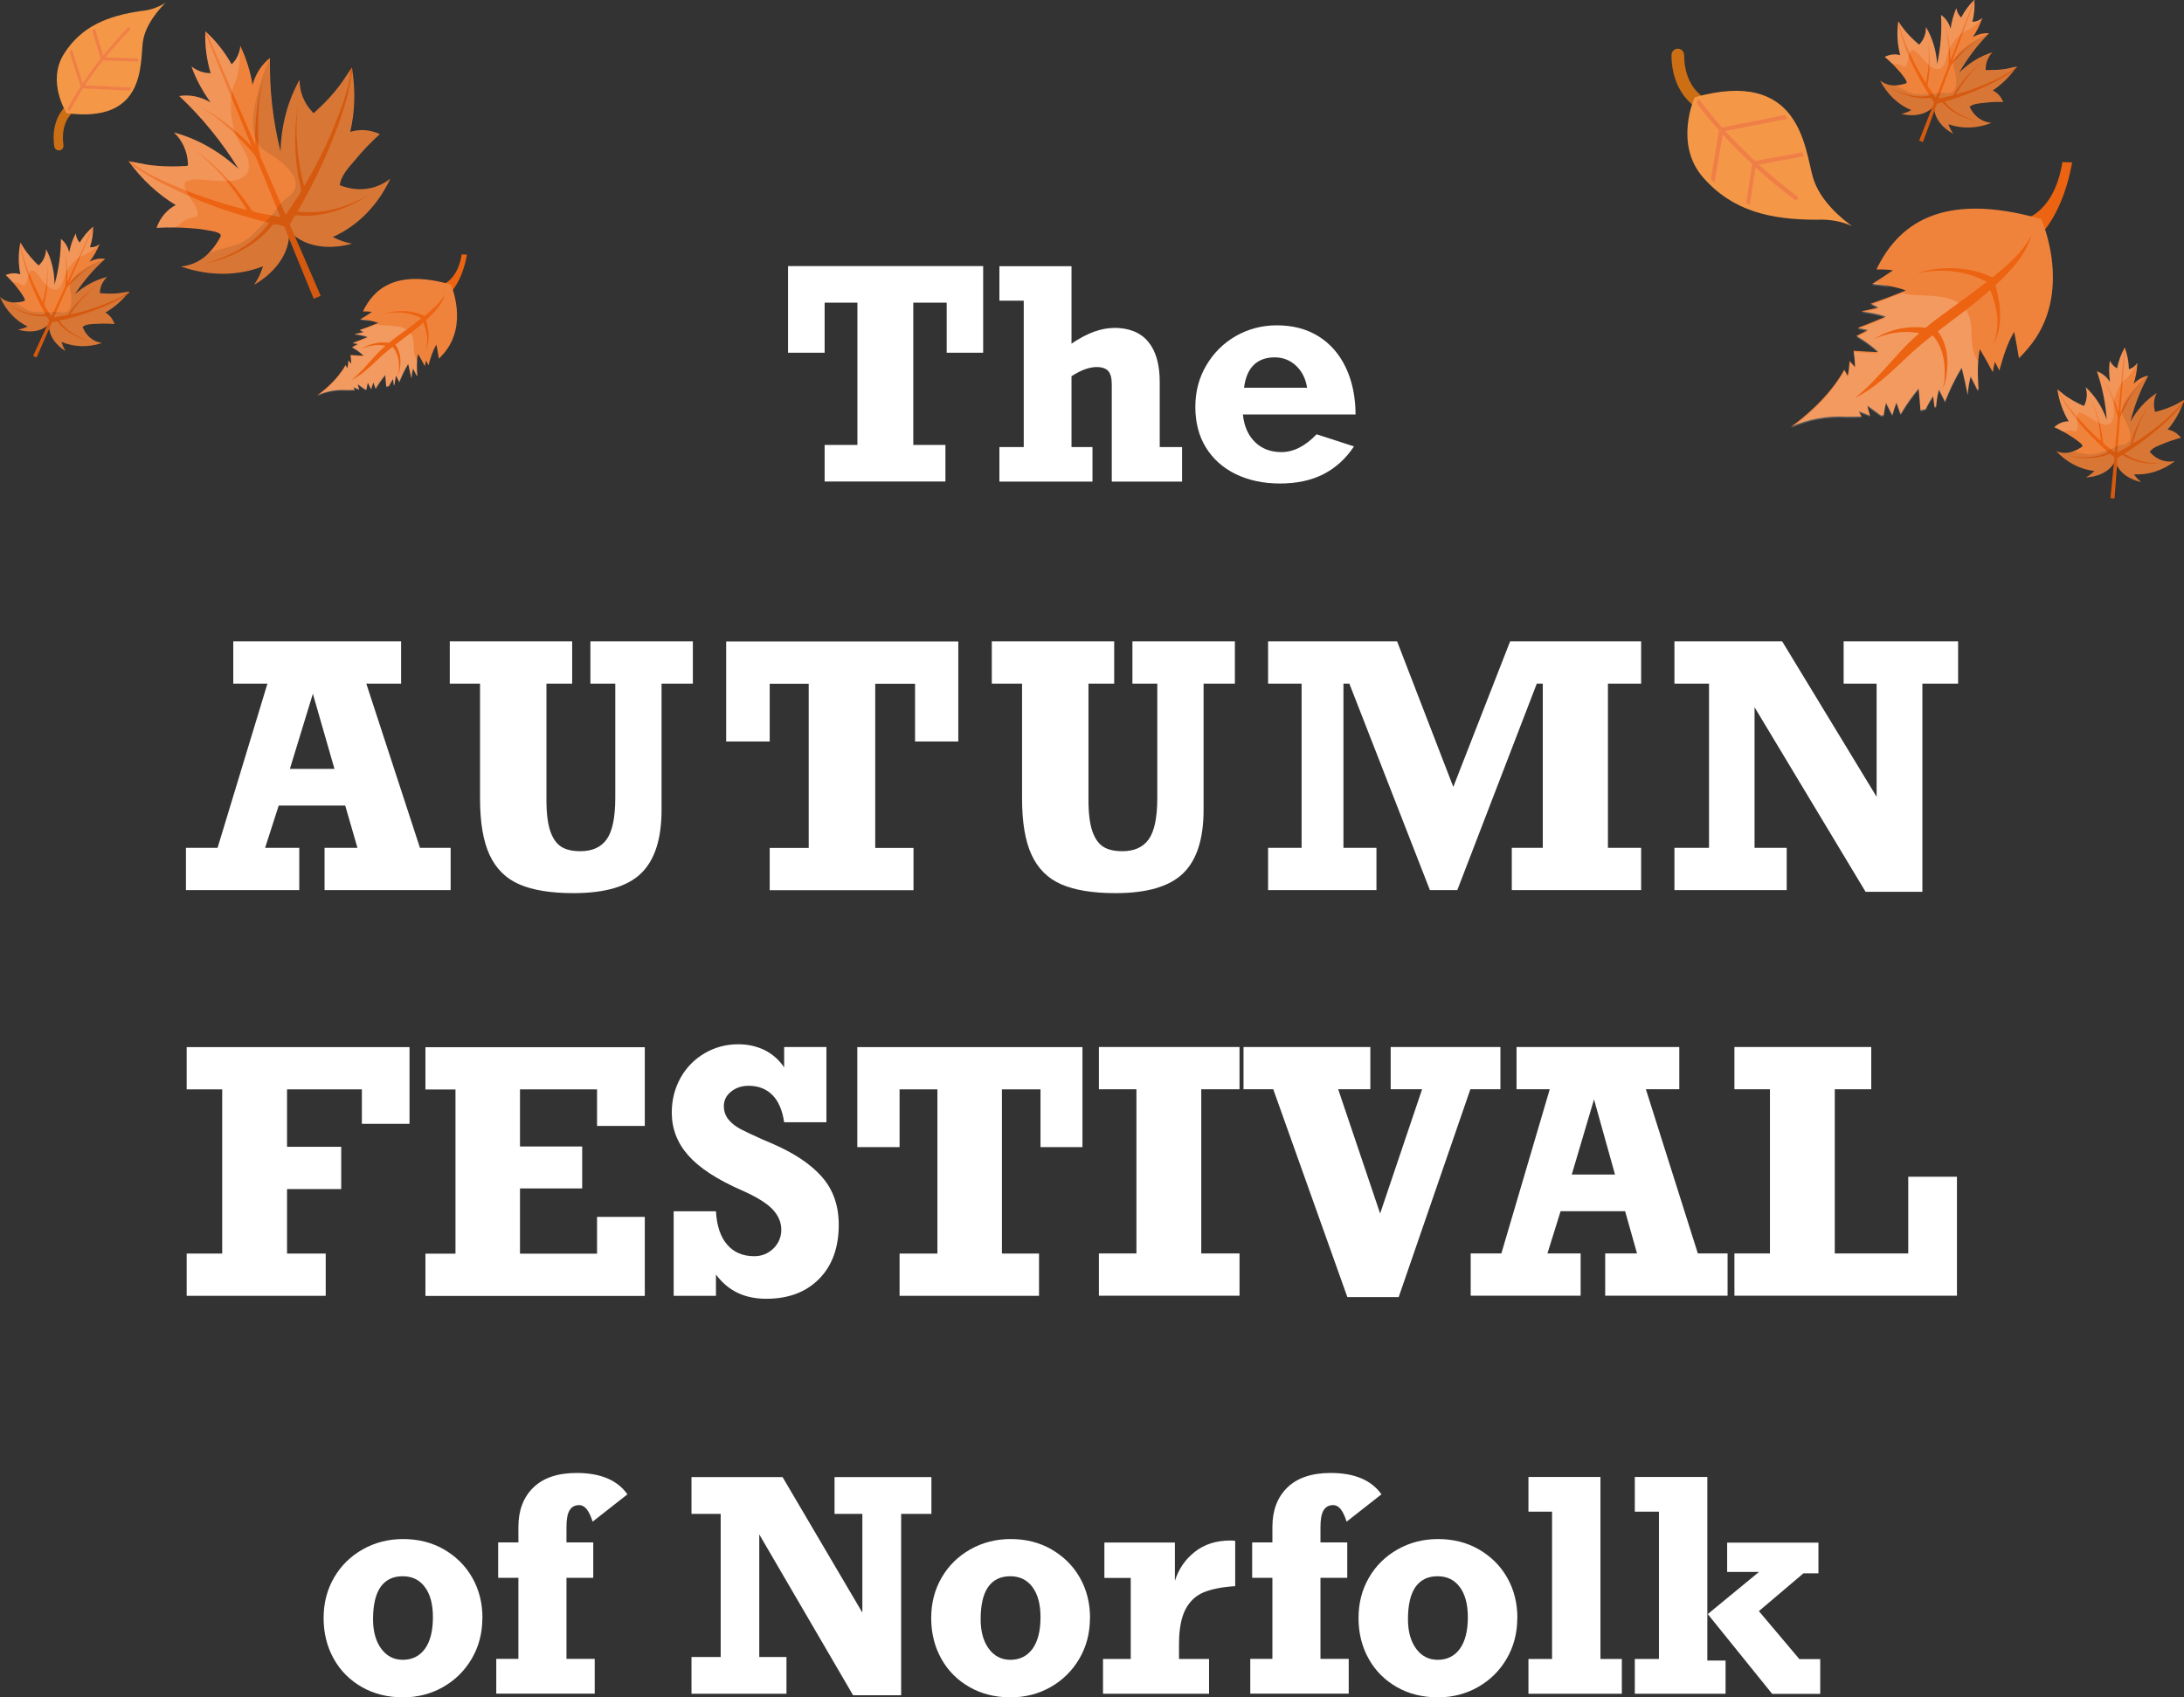
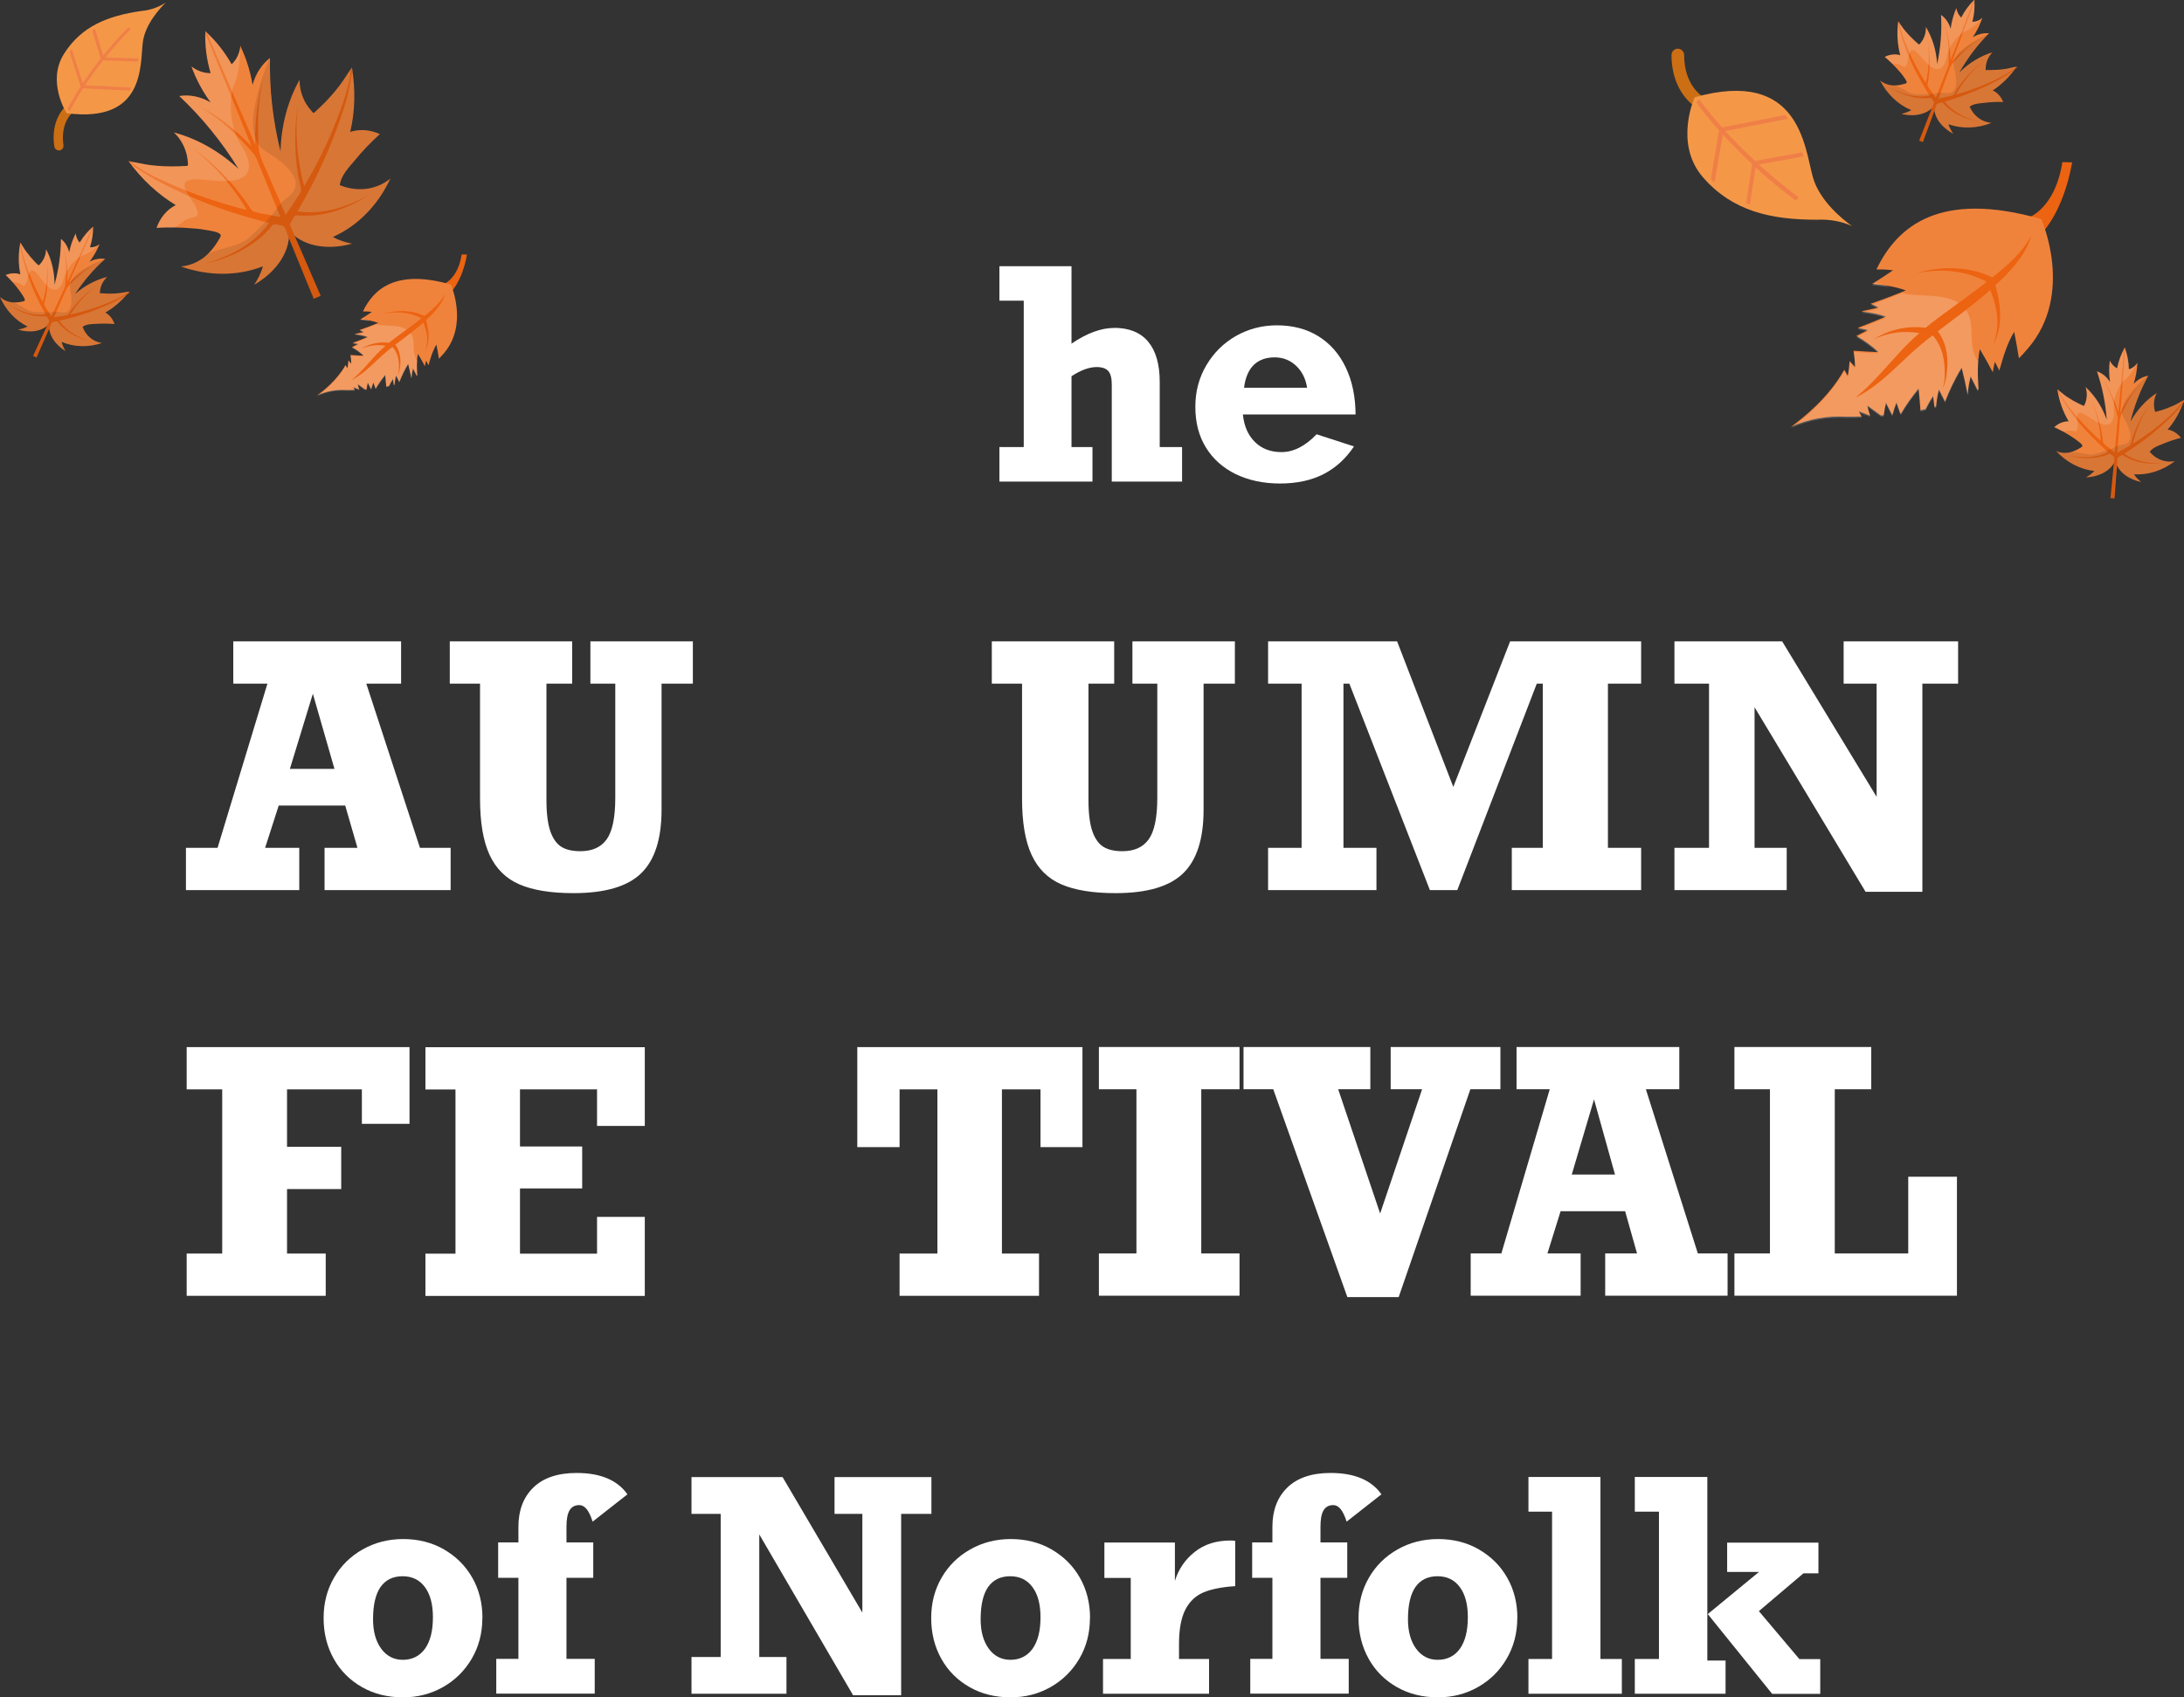
<svg xmlns="http://www.w3.org/2000/svg" id="Layer_2" viewBox="0 0 207.19 161.06">
  <rect x="0" y="0" width="207.19" height="161.06" fill="#333333" stroke="none" />
  <defs>
    <style>.cls-1{fill:#f0833c;}.cls-1,.cls-2,.cls-3,.cls-4,.cls-5,.cls-6,.cls-7,.cls-8,.cls-9{stroke-width:0px;}.cls-2{fill:#010101;opacity:.1;}.cls-2,.cls-4{isolation:isolate;}.cls-3{fill:#f07f47;}.cls-4{opacity:.15;}.cls-4,.cls-6,.cls-8{fill:#fff;}.cls-5{fill:#ec6311;}.cls-6{opacity:.19;}.cls-7{fill:#f49848;}.cls-9{fill:#cb6e14;}</style>
  </defs>
  <g id="Layer_1-2">
    <path class="cls-8" d="M34.75,64.87l5.09,15.58h2.91v4.01h-11.96v-4.01h3.12l-1.16-4.01h-6.31l-1.29,4.01h3.24v4.01h-10.75v-4.01h3l4.73-15.58h-3.24v-4.01h15.92v4.01h-3.28ZM29.68,65.83l-2.18,7.13h4.23l-2.05-7.13Z" />
    <path class="cls-8" d="M51.84,64.87v11.03c0,1.31.13,2.31.38,3.01.25.7.61,1.19,1.06,1.46s1.04.4,1.78.4c1.12,0,1.95-.37,2.49-1.12.54-.75.82-2.06.82-3.94v-10.84h-2.36v-4.01h9.72v4.01h-2.97v11.97c0,2.76-.64,4.76-1.93,6.02-1.29,1.26-3.43,1.89-6.43,1.89-2.14,0-3.85-.28-5.12-.83-1.28-.55-2.22-1.48-2.83-2.79-.61-1.31-.91-3.09-.91-5.36v-10.9h-2.87v-4.01h11.61v4.01h-2.42Z" />
-     <path class="cls-8" d="M86.81,70.36v-5.48h-3.78v15.58h3.63v4.01h-13.64v-4.01h3.7v-15.58h-3.7v5.48h-4.13v-9.49h22.02v9.49h-4.1Z" />
    <path class="cls-8" d="M103.26,64.87v11.03c0,1.31.13,2.31.38,3.01.25.7.61,1.19,1.06,1.46s1.04.4,1.78.4c1.12,0,1.95-.37,2.49-1.12.54-.75.82-2.06.82-3.94v-10.84h-2.36v-4.01h9.72v4.01h-2.97v11.97c0,2.76-.64,4.76-1.93,6.02-1.29,1.26-3.43,1.89-6.43,1.89-2.14,0-3.85-.28-5.12-.83-1.28-.55-2.22-1.48-2.83-2.79s-.91-3.09-.91-5.36v-10.9h-2.87v-4.01h11.61v4.01h-2.42Z" />
    <path class="cls-8" d="M143.26,60.86h12.43v4.01h-3.15v15.58h3.15v4.01h-12.27v-4.01h2.94v-15.58h-.57l-7.54,19.59h-2.6l-7.64-19.59h-.56v15.58h3.13v4.01h-10.28v-4.01h3.18v-15.58h-3.18v-4.01h12.24l5.33,13.81,5.39-13.81Z" />
    <path class="cls-8" d="M178.03,64.87h-3.13v-4.01h10.86v4.01h-3.39v19.75h-5.39l-10.53-17.51v13.34h3.05v4.01h-10.65v-4.01h3.28v-15.58h-3.28v-4.01h10.22l8.96,14.75v-10.74Z" />
    <path class="cls-8" d="M34.33,106.64v-3.27h-7.1v5.45h5.14v4.01h-5.14v6.12h3.67v4.01h-13.19v-4.01h3.37v-15.58h-3.37v-4.01h21.14v7.28h-4.53Z" />
    <path class="cls-8" d="M56.64,106.83v-3.46h-7.31v5.42h5.9v3.98h-5.9v6.19h7.31v-3.49h4.53v7.5h-20.81v-4.01h2.85v-15.58h-2.85v-4.01h20.81v7.47h-4.53Z" />
-     <path class="cls-8" d="M74.39,101.31v-1.96h4.01v7.14h-4.01c-.17-1.15-.54-2.01-1.12-2.59-.58-.58-1.33-.87-2.25-.87-.65,0-1.2.18-1.66.55-.46.37-.69.82-.69,1.38,0,.49.15.91.44,1.27.29.36.67.65,1.13.9.46.24,1.15.57,2.07.98l.96.41c2.08.9,3.65,1.95,4.71,3.16,1.06,1.21,1.59,2.72,1.59,4.54,0,2.16-.62,3.87-1.86,5.13-1.24,1.26-2.91,1.89-5.01,1.89s-3.64-.77-4.78-2.3v2.02h-4.01v-8.02h4.01c.08,1.39.44,2.45,1.07,3.17.63.73,1.49,1.09,2.56,1.09.72,0,1.33-.25,1.83-.74.49-.49.74-1.09.74-1.78s-.28-1.36-.85-1.95-1.54-1.18-2.9-1.78c-2.33-1.02-4.02-2.12-5.07-3.31-1.05-1.18-1.57-2.54-1.57-4.07,0-1.2.28-2.3.83-3.29.55-.99,1.32-1.77,2.29-2.34.98-.57,2.04-.85,3.19-.85.92,0,1.75.19,2.51.56.75.38,1.37.93,1.86,1.66Z" />
    <path class="cls-8" d="M98.71,108.85v-5.48h-3.66v15.58h3.52v4.01h-13.23v-4.01h3.59v-15.58h-3.59v5.48h-4.01v-9.49h21.36v9.49h-3.98Z" />
    <path class="cls-8" d="M113.96,103.36v15.58h3.63v4.01h-13.34v-4.01h3.56v-15.58h-3.56v-4.01h13.34v4.01h-3.63Z" />
    <path class="cls-8" d="M126.95,103.36l3.98,11.79,3.98-11.79h-2.98v-4.01h10.41v4.01h-2.85l-6.8,19.72h-4.87l-7.03-19.72h-2.82v-4.01h12.03v4.01h-3.05Z" />
    <path class="cls-8" d="M156.14,103.36l4.93,15.58h2.82v4.01h-11.61v-4.01h3.02l-1.13-4.01h-6.12l-1.25,4.01h3.15v4.01h-10.43v-4.01h2.91l4.59-15.58h-3.15v-4.01h15.44v4.01h-3.18ZM151.22,104.32l-2.11,7.13h4.1l-1.99-7.13Z" />
    <path class="cls-8" d="M174.06,103.36v15.58h6.97v-7.28h4.62v11.29h-21.11v-4.01h3.37v-15.58h-3.37v-4.01h12.98v4.01h-3.46Z" />
    <path class="cls-8" d="M45.76,153.54c0,1.43-.34,2.72-1.01,3.86s-1.58,2.04-2.73,2.69-2.41.97-3.78.97c-1.46,0-2.76-.32-3.9-.97s-2.04-1.54-2.68-2.69-.96-2.43-.96-3.86.33-2.7.99-3.84c.66-1.14,1.57-2.03,2.72-2.68s2.43-.98,3.84-.98,2.72.32,3.86.98,2.04,1.54,2.69,2.68c.65,1.14.97,2.42.97,3.84ZM38.21,157.5c.89,0,1.59-.35,2.1-1.04.5-.7.76-1.69.76-3,0-1.22-.25-2.17-.76-2.86-.51-.69-1.21-1.03-2.12-1.03s-1.61.34-2.09,1.02c-.47.68-.71,1.7-.71,3.06,0,1.16.26,2.09.77,2.79s1.2,1.06,2.05,1.06Z" />
    <path class="cls-8" d="M59.52,141.8l-3.3,2.59c-.16-.52-.35-.91-.55-1.17s-.45-.4-.73-.4c-.41,0-.71.17-.91.5-.2.34-.29.86-.29,1.57v1.47h2.54v3.36h-2.54v7.69h2.68v3.3h-9.34v-3.3h2.1v-7.69h-1.92v-3.36h1.92v-1.47c0-1.57.47-2.81,1.41-3.73.94-.92,2.31-1.39,4.11-1.39,2.26,0,3.86.67,4.82,2.02Z" />
    <path class="cls-8" d="M81.82,143.65h-2.65v-3.49h9.19v3.49h-2.87v17.21h-4.56l-8.9-15.26v11.63h2.58v3.49h-9.01v-3.49h2.77v-13.58h-2.77v-3.49h8.64l7.57,12.86v-9.36Z" />
    <path class="cls-8" d="M103.4,153.54c0,1.43-.34,2.72-1.01,3.86s-1.58,2.04-2.73,2.69-2.41.97-3.78.97c-1.46,0-2.76-.32-3.9-.97s-2.04-1.54-2.68-2.69-.96-2.43-.96-3.86.33-2.7.99-3.84c.66-1.14,1.57-2.03,2.72-2.68s2.43-.98,3.84-.98,2.72.32,3.86.98,2.04,1.54,2.69,2.68c.65,1.14.97,2.42.97,3.84ZM95.85,157.5c.89,0,1.59-.35,2.1-1.04.5-.7.76-1.69.76-3,0-1.22-.25-2.17-.76-2.86-.51-.69-1.21-1.03-2.12-1.03s-1.61.34-2.09,1.02c-.47.68-.71,1.7-.71,3.06,0,1.16.26,2.09.77,2.79s1.2,1.06,2.05,1.06Z" />
    <path class="cls-8" d="M117.18,146.21v4.3c-1.26.08-2.25.28-3,.59-.74.31-1.32.85-1.72,1.62s-.61,1.86-.61,3.28v1.42h2.85v3.3h-10.06v-3.3h2.63v-7.69h-2.5v-3.36h6.69v3.64c.34-1.1.96-2.02,1.87-2.74.91-.73,2.04-1.09,3.39-1.09.2,0,.35.01.45.03Z" />
    <path class="cls-8" d="M131.05,141.8l-3.3,2.59c-.16-.52-.35-.91-.55-1.17s-.45-.4-.73-.4c-.41,0-.71.17-.91.5-.2.34-.29.86-.29,1.57v1.47h2.54v3.36h-2.54v7.69h2.68v3.3h-9.34v-3.3h2.1v-7.69h-1.92v-3.36h1.92v-1.47c0-1.57.47-2.81,1.41-3.73.94-.92,2.31-1.39,4.11-1.39,2.26,0,3.86.67,4.82,2.02Z" />
    <path class="cls-8" d="M143.94,153.54c0,1.43-.34,2.72-1.01,3.86-.67,1.15-1.58,2.04-2.73,2.69s-2.41.97-3.78.97c-1.46,0-2.76-.32-3.9-.97s-2.04-1.54-2.68-2.69-.96-2.43-.96-3.86.33-2.7.99-3.84c.66-1.14,1.57-2.03,2.72-2.68s2.43-.98,3.84-.98,2.72.32,3.86.98,2.04,1.54,2.69,2.68c.65,1.14.97,2.42.97,3.84ZM136.39,157.5c.89,0,1.59-.35,2.1-1.04.5-.7.76-1.69.76-3,0-1.22-.25-2.17-.76-2.86-.51-.69-1.21-1.03-2.12-1.03s-1.61.34-2.09,1.02c-.47.68-.71,1.7-.71,3.06,0,1.16.26,2.09.77,2.79s1.2,1.06,2.05,1.06Z" />
    <path class="cls-8" d="M153.86,157.42v3.3h-8.86v-3.3h2.24v-13.98h-2.24v-3.29h6.83v17.27h2.03Z" />
    <path class="cls-8" d="M163.7,157.57v3.15h-8.61v-3.3h2.29v-13.98h-2.29v-3.29h6.88v17.42h1.73ZM163.84,146.38h8.67v2.91h-1.42l-4.23,3.59,3.84,4.55h1.98v3.3h-4.56l-6.11-7.57,4.86-4h-3.02v-2.77Z" />
    <path class="cls-1" d="M32.23,17.57c1.69.68,3.47.45,4.8-.62-1.18,2.53-3.09,4.48-5.46,5.54.59.31,1.2.52,1.82.63-1.82.52-4.36.52-5.96-1.21.12,2.35-1.66,4.17-3.31,5.1.36-.52.64-1.1.83-1.74-2.42.94-5.14.94-7.78.02,1.05-.1,2.01-.58,2.73-1.38.31-.33.59-.71.83-1.12.08-.15.28-.39.19-.53-.16-.25-.88-.35-1.1-.39-.52-.1-1.03-.17-1.55-.2-1.15-.1-2.29-.12-3.42-.05.34-.97.98-1.73,1.82-2.16-1.7-1.03-3.23-2.45-4.47-4.16.69.1,1.38.28,2.08.37.88.1,1.76.14,2.63.11.19,0,.37-.02.56-.03.1.01.2,0,.3-.02.09-.06.06-.16.05-.31-.06-1.07-.54-2.12-1.32-2.85,2.2.59,4.31,1.78,6.13,3.46-1.59-2.58-3.49-4.91-5.63-6.92.98-.16,2.03.05,2.98.61-.76-1.04-1.38-2.19-1.82-3.41.56.42,1.19.64,1.82.63-.39-1.31-.56-2.65-.5-3.97.98.88,1.82,1.94,2.49,3.13.47-.42.76-1.04.83-1.74.56,1.17.95,2.42,1.16,3.69.29-1.05.87-1.94,1.65-2.55-.06,2.94.27,5.93,1,8.87.07-2.48.69-4.81,1.81-6.8-.02,1.06.38,2.14,1.11,2.94.04.04.17.22.22.22.08-.05.16-.12.22-.19.15-.14.3-.28.45-.42.62-.59,1.19-1.22,1.72-1.91.45-.57.81-1.21,1.24-1.79.35,2.08.3,4.16-.16,6.1.89-.29,1.88-.22,2.81.21-.84.75-1.63,1.58-2.36,2.47-.52.62-1.34,1.44-1.44,2.38h0Z" />
    <path class="cls-5" d="M33.37,6.43c-.09.04-.17.89-.19,1.03-.07.34-.15.67-.24,1-.11.42-.24.84-.38,1.25-.31.9-.66,1.77-1.01,2.64-.78,1.85-1.68,3.63-2.7,5.31-.68-2.56-.88-5.19-.59-7.71-.28,1.78-.33,3.63-.14,5.49.05.44.11.89.18,1.34.06.38.33,1.07.24,1.39-.1.21-.21.4-.35.57-.11.18-.23.37-.35.55-.24.37-.49.74-.74,1.11-.45-1.05-.9-2.1-1.36-3.14l-.93-2.14c-.36-.84-.31-1.78-.32-2.66-.06-1.76.12-3.48.53-5.11-.61,2.02-.88,4.19-.8,6.41-1.27-2.92-2.53-5.84-3.8-8.77l-.57-1.32c-.08-.27-.21-.51-.38-.72,0,.2.06.4.16.57l.47,1.14,1.26,3.09c.51,1.26,1.02,2.51,1.54,3.77l.96,2.36c-1.52-1.61-3.26-2.93-5.12-3.9,1.27.74,2.46,1.65,3.55,2.73.6.58,1.18,1.2,1.73,1.84.14.15.24.32.32.51l1.7,4.16c.19.46.37.91.56,1.37-.42-.07-.84-.15-1.27-.24-.42-.05-.85-.15-1.27-.28-.22-.09-.29-.28-.44-.51-.13-.2-.27-.4-.41-.59-.28-.39-.57-.76-.87-1.13-1.2-1.44-2.55-2.7-4.02-3.74,2,1.56,3.74,3.54,5.1,5.82-2.75-.67-5.47-1.63-8.13-2.85-.42-.2-.84-.4-1.24-.63-.34-.19-.68-.39-1.01-.61-.21-.13-.61-.52-.83-.55.38.42.82.77,1.3,1.02.39.26.79.5,1.2.73.72.4,1.46.76,2.2,1.11,1.5.71,3.03,1.32,4.57,1.84,1.34.44,2.69.84,4.05,1.17-1.5,2.08-3.72,3.16-6.03,3.85,1.74-.35,3.37-1.07,4.8-2.12.32-.25.63-.52.92-.81.14-.14.28-.29.41-.44.16-.19.21-.36.43-.34.18.01.79.09.91.23.11.2.2.42.26.64.57,1.4,1.14,2.81,1.72,4.21l.81,1.98.66-.28-1.9-4.39c-.21-.47-.41-.95-.62-1.42-.09-.21-.18-.42-.27-.63-.14-.33-.18-.31,0-.6.09-.17.19-.34.3-.49.15-.17.22-.1.47-.09.41.03.82.02,1.23,0,2.04-.15,3.81-.95,5.5-2.02-2.09,1.16-4.39,1.98-6.91,1.63,1.7-2.88,3.12-5.98,4.23-9.26.2-.6.39-1.21.54-1.83.1-.42.19-.85.27-1.29.04-.21.08-.43.11-.65.03-.12.04-.24.05-.36,0-.04-.04-.33-.06-.25h0Z" />
    <path class="cls-2" d="M32.23,17.57c1.69.68,3.47.45,4.8-.62-1.18,2.53-3.09,4.48-5.46,5.54.59.31,1.2.52,1.82.63-1.65.47-3.84.51-5.44-.74l2.47,5.7-.66.28-2.35-5.75c-.18,2.01-1.81,3.57-3.28,4.41.36-.52.64-1.1.83-1.74-2.42.93-5.14.94-7.78.02.57-.04,1.12-.21,1.61-.48.42-.24.76-.68,1.19-.85.9-.36,1.88-.52,2.77-.88.75-.3,1.34-.97,1.92-1.54.45-.4.86-.83,1.25-1.3.19-.25.37-.52.56-.77.28-.33.6-.62.94-.86.49-.39.83-.98.51-1.72-.35-.83-1.14-1.45-1.8-1.94-.45-.34-1.05-.6-1.45-1.03-.31-.39-.52-.87-.6-1.36-.21-1.1.02-2.28.25-3.29.31-1.31.73-2.58,1.26-3.77-.06,2.94.27,5.93,1,8.87.07-2.48.69-4.81,1.81-6.8-.02,1.06.38,2.14,1.11,2.94.04.04.17.22.22.22.08-.05.16-.12.22-.19.15-.14.3-.28.45-.42.62-.59,1.19-1.22,1.72-1.91.45-.57.81-1.21,1.24-1.79.35,2.08.3,4.16-.16,6.1.89-.29,1.88-.22,2.81.21-.84.75-1.63,1.58-2.36,2.47-.52.62-1.34,1.44-1.44,2.38h0Z" />
    <path class="cls-4" d="M22.79,4.36c.01,1.05-.1,2.08-.34,3.06-.11.38-.31.7-.4,1.09-.1.47-.15.97-.15,1.47-.03,1.1.2,2.23.67,3.27.37.72.87,1.31,1.01,2.13.33,2.03-2.11,1.84-3.29,1.76-.8-.05-1.71-.25-2.46-.01-.83.26.13,1.48.44,1.99.24.32.41.69.48,1.09.01.45-.44.4-.72.48-.23.08-.45.18-.66.32-.24.22-.49.41-.77.58-.28.03-.56.03-.84,0-.3,0-.6.02-.89.04.34-.97.98-1.73,1.82-2.16-1.7-1.03-3.23-2.45-4.47-4.16.69.1,1.38.28,2.08.37.88.1,1.76.14,2.63.11.19,0,.37-.02.56-.03.1.01.2,0,.3-.02.09-.06.06-.16.05-.31-.06-1.07-.54-2.12-1.32-2.85,2.2.59,4.31,1.78,6.13,3.46-1.59-2.58-3.49-4.91-5.63-6.92.98-.16,2.03.05,2.98.61-.76-1.04-1.38-2.19-1.82-3.41.56.42,1.19.64,1.82.63-.39-1.31-.56-2.65-.5-3.97.98.88,1.82,1.94,2.49,3.13.44-.44.73-1.05.83-1.74h0Z" />
    <path class="cls-9" d="M161.14,10.22c-.11,0-.22-.03-.31-.09-.09-.06-2.26-1.4-2.26-4.91,0-.33.27-.6.6-.6s.6.27.6.6c0,2.83,1.66,3.87,1.68,3.88.28.17.38.54.21.83-.11.18-.31.29-.52.29Z" />
    <path class="cls-7" d="M175.7,21.45c-1.04-.46-2.17-.66-3.31-.6-4.41,0-8.01-.8-10.82-4.01-2.81-3.21-.8-7.61-.8-7.61,10.02-2.81,10.42,4.81,11.22,7.61.66,2.28,2.89,4.03,3.71,4.61Z" />
    <path class="cls-3" d="M166.04,19.44c-.13-.05-.26-.1-.39-.16l.57-3.71-.15-.14c-.69-.64-1.39-1.34-2.09-2.08l-.55-.58-.77,4.57c-.12-.11-.24-.23-.36-.35l.78-4.62-.13-.14c-.75-.85-1.41-1.65-2-2.46.03-.09.07-.18.1-.28.05-.01.11-.03.17-.04.59.8,1.24,1.61,2,2.47l.15.17,5.98-1.18c.09.12.19.23.27.36l-5.95,1.17.5.53c.7.74,1.44,1.47,2.18,2.16l.15.14,4.5-.82c.04.14.07.27.1.39l-4.24.78.62.54c1.66,1.46,2.91,2.38,3.03,2.46h-.02c.06.03.08.09.08.12,0,.03,0,.09-.03.15-.04.05-.1.09-.17.09,0,0-.01,0-.01,0-.04,0-.07-.01-.1-.03h-.02c-.19-.14-1.49-1.1-3.14-2.56l-.55-.49-.54,3.53Z" />
    <path class="cls-1" d="M186.87,10.16c.4.87,1.16,1.43,2.05,1.5-1.36.54-2.79.58-4.08.13.11.33.27.63.46.9-.88-.46-1.84-1.38-1.82-2.62-.81.93-2.14.98-3.1.74.32-.07.64-.19.94-.36-1.26-.52-2.29-1.51-2.96-2.81.43.34.97.51,1.53.46.24-.01.48-.06.72-.13.09-.02.25-.05.27-.13.03-.15-.21-.45-.28-.55-.16-.23-.33-.44-.52-.64-.4-.45-.82-.87-1.28-1.25.48-.24,1-.3,1.47-.16-.27-1.01-.34-2.1-.19-3.2.23.29.42.61.66.89.3.36.62.69.96,1,.07.07.15.13.22.19.03.04.07.07.12.1.05.01.08-.04.13-.1.37-.43.56-1,.53-1.56.62,1.02.99,2.24,1.07,3.53.33-1.55.46-3.13.37-4.67.43.3.75.76.91,1.31.09-.67.27-1.33.54-1.96.06.36.22.67.46.9.33-.64.75-1.21,1.25-1.69.05.69-.01,1.4-.19,2.09.33,0,.66-.12.94-.36-.21.65-.52,1.26-.9,1.82.49-.29,1.03-.42,1.55-.37-1.09,1.09-2.04,2.35-2.83,3.73.92-.91,2.01-1.58,3.15-1.92-.39.39-.63.95-.64,1.52,0,.03-.01.14,0,.16.05.01.1.01.15,0,.11,0,.22,0,.32,0,.45,0,.9-.03,1.35-.1.38-.05.75-.17,1.12-.23-.62.92-1.4,1.69-2.27,2.26.44.21.79.6.99,1.1-.59-.02-1.19,0-1.79.08-.42.05-1.03.06-1.41.38h0Z" />
    <path class="cls-5" d="M191.34,6.35s-.39.28-.45.32c-.15.1-.3.2-.45.29-.2.12-.39.23-.6.34-.44.23-.89.43-1.34.63-.97.42-1.95.77-2.95,1.04.67-1.22,1.55-2.29,2.57-3.14-.75.57-1.44,1.26-2.04,2.03-.14.19-.28.38-.42.57-.11.17-.26.52-.41.61-.11.04-.23.07-.34.09-.11.03-.22.06-.33.08-.23.05-.45.11-.68.15.21-.56.42-1.12.62-1.68l.42-1.15c.17-.45.53-.78.84-1.12.61-.69,1.31-1.28,2.05-1.74-.96.54-1.85,1.27-2.62,2.14.58-1.57,1.16-3.13,1.74-4.7l.26-.71c.07-.13.11-.27.12-.41-.07.08-.12.17-.15.28l-.24.6-.64,1.63c-.26.66-.52,1.32-.78,1.98l-.49,1.25c0-1.16-.17-2.29-.53-3.33.21.74.33,1.52.36,2.32.02.44.02.88,0,1.33,0,.1-.02.21-.07.31l-.86,2.19c-.09.24-.19.48-.28.72-.13-.18-.26-.36-.39-.55-.14-.17-.27-.36-.38-.56-.05-.12,0-.21.02-.35.02-.12.04-.25.06-.37.03-.25.06-.5.08-.75.06-.98,0-1.95-.17-2.88.19,1.32.13,2.7-.17,4.05-.8-1.25-1.49-2.6-2.05-4.03-.09-.23-.17-.46-.24-.69-.06-.2-.11-.4-.16-.6-.03-.13-.04-.42-.12-.51,0,.3.03.59.12.86.06.24.12.48.19.71.13.41.28.82.43,1.22.31.81.67,1.6,1.07,2.35.35.65.72,1.29,1.11,1.91-1.32.24-2.56-.15-3.68-.73.79.5,1.66.81,2.59.94.21.02.43.03.64.03.11,0,.21,0,.32-.02.13-.01.21-.06.29.03.06.07.27.32.26.42-.03.12-.07.23-.13.34-.29.74-.58,1.48-.87,2.22l-.41,1.04.35.13.87-2.35c.09-.25.19-.51.28-.76.04-.11.08-.23.12-.34.06-.18.04-.18.22-.23.1-.03.19-.06.29-.08.12,0,.12.04.21.14.15.16.3.31.47.44.83.68,1.79,1.02,2.82,1.23-1.22-.32-2.38-.84-3.21-1.89,1.69-.48,3.35-1.14,4.96-1.98.29-.16.58-.32.87-.5.19-.12.38-.25.57-.39.09-.07.18-.14.27-.21.05-.03.1-.07.15-.12.02-.02.11-.14.07-.12h0Z" />
    <path class="cls-2" d="M186.87,10.16c.4.87,1.16,1.43,2.05,1.5-1.36.54-2.79.58-4.08.13.11.33.27.63.46.9-.8-.42-1.64-1.2-1.8-2.25l-1.13,3.06-.35-.13,1.19-3.03c-.8.7-1.98.7-2.84.48.32-.07.64-.19.94-.36-1.26-.52-2.29-1.51-2.96-2.81.23.19.5.33.79.4.24.06.53.02.76.11.47.19.9.48,1.37.67.39.16.86.12,1.29.11.31.01.63,0,.94-.04.16-.03.33-.06.49-.09.23-.02.45-.02.67.02.33.03.67-.07.82-.47.17-.44.09-.96.02-1.39-.05-.29-.18-.61-.17-.92.02-.26.12-.52.27-.74.32-.49.83-.86,1.29-1.15.59-.39,1.21-.71,1.84-.97-1.09,1.09-2.04,2.35-2.83,3.73.92-.91,2.01-1.58,3.15-1.92-.39.39-.63.95-.64,1.52,0,.03-.01.14,0,.16.05.01.1.01.15,0,.11,0,.22,0,.32,0,.45,0,.9-.03,1.35-.1.38-.05.75-.17,1.12-.23-.62.92-1.4,1.69-2.27,2.26.44.21.79.6.99,1.1-.59-.02-1.19,0-1.79.08-.42.05-1.03.06-1.41.38h0Z" />
    <path class="cls-4" d="M188.08,1.73c-.38.4-.79.75-1.24,1.04-.18.1-.37.15-.55.27-.21.14-.41.31-.59.5-.41.41-.73.92-.93,1.48-.12.41-.14.81-.39,1.17-.61.89-1.47-.06-1.89-.52-.28-.31-.56-.71-.93-.9-.41-.2-.48.61-.55.91-.02.21-.1.41-.21.59-.16.18-.31-.01-.45-.08-.12-.05-.24-.09-.37-.12-.17,0-.34-.02-.5-.06-.12-.09-.22-.19-.32-.31-.12-.11-.23-.21-.35-.31.48-.24,1-.3,1.47-.16-.27-1.01-.34-2.1-.19-3.2.23.29.42.61.66.89.3.36.62.69.96,1,.07.07.15.13.22.19.03.04.07.07.12.1.05.01.08-.04.13-.1.37-.43.56-1,.53-1.56.62,1.02.99,2.24,1.07,3.53.33-1.55.46-3.13.37-4.67.43.3.75.76.91,1.31.09-.67.27-1.33.54-1.96.06.36.22.67.46.9.33-.64.75-1.21,1.25-1.69.05.69-.01,1.4-.19,2.09.33,0,.66-.13.94-.36h0Z" />
    <path class="cls-9" d="M6.87,10.14c.15.19.13.47-.06.62-.01,0-1.09.94-.79,3.01.04.24-.13.47-.37.5s-.46-.13-.5-.37c-.38-2.56,1.03-3.77,1.09-3.82.06-.05.13-.08.21-.1.15-.02.3.04.4.16Z" />
    <path class="cls-7" d="M13.55,4c-.27,2.13.26,7.72-7.23,6.74,0,0-1.92-2.99-.25-5.63,1.67-2.64,4.17-3.61,7.34-4.07.82-.07,1.61-.34,2.31-.79-.52.51-1.94,2.02-2.17,3.75Z" />
    <path class="cls-3" d="M9,2.74c-.09.05-.17.1-.26.16l.81,2.65-.09.12c-.42.54-.85,1.13-1.28,1.74l-.33.48-1.04-3.25c-.07.1-.15.19-.22.29l1.06,3.28-.08.12c-.45.7-.83,1.36-1.17,2,.03.06.07.13.1.19.04,0,.08,0,.12.01.34-.64.72-1.31,1.17-2.01l.09-.14,4.42.22c.06-.09.11-.19.16-.29l-4.4-.22.3-.44c.42-.61.87-1.22,1.33-1.81l.09-.11,3.32.12c.01-.1.02-.2.03-.3l-3.13-.11.39-.46c1.03-1.24,1.83-2.04,1.91-2.12h0s.05-.07.05-.09c0-.02,0-.07-.04-.11-.03-.04-.08-.05-.13-.05,0,0,0,0,0,0-.03,0-.05.02-.07.04h0c-.12.12-.95.96-1.98,2.2l-.34.41-.77-2.52Z" />
    <path class="cls-1" d="M203.94,42.88c.62.73,1.5,1.05,2.38.88-1.16.89-2.52,1.33-3.88,1.25.2.29.43.53.69.73-.97-.2-2.15-.82-2.47-2.01-.52,1.12-1.79,1.53-2.78,1.57.29-.15.56-.36.81-.61-1.35-.15-2.62-.81-3.62-1.88.51.21,1.07.22,1.6.02.23-.08.45-.19.66-.32.07-.05.23-.11.22-.2-.01-.16-.32-.37-.42-.45-.22-.17-.44-.33-.67-.47-.51-.33-1.03-.61-1.58-.85.39-.37.88-.56,1.37-.56-.54-.89-.91-1.93-1.07-3.02.3.21.57.47.88.68.39.26.79.49,1.2.69.09.04.18.08.27.12.04.03.09.05.14.06.06,0,.07-.06.1-.13.23-.51.26-1.12.08-1.65.88.81,1.57,1.87,2.01,3.1-.11-1.58-.43-3.13-.93-4.59.5.17.93.52,1.24,1.01-.1-.67-.11-1.35-.02-2.03.16.33.4.59.69.73.14-.7.39-1.37.73-1.97.24.65.37,1.35.39,2.06.32-.08.61-.3.81-.61-.03.68-.15,1.36-.36,2,.39-.42.87-.69,1.39-.78-.74,1.35-1.31,2.82-1.69,4.36.63-1.13,1.49-2.07,2.5-2.72-.27.49-.34,1.09-.2,1.64,0,.03.03.14.05.15.05,0,.1-.02.15-.04.1-.03.21-.05.31-.08.43-.12.85-.28,1.27-.47.35-.16.67-.37,1.01-.53-.34,1.05-.88,2.01-1.56,2.8.49.08.93.36,1.26.78-.57.14-1.14.34-1.7.57-.39.16-.97.34-1.25.75h0Z" />
    <path class="cls-5" d="M207.18,37.98s-.29.37-.34.43c-.12.14-.23.28-.36.41-.15.17-.31.33-.48.49-.36.34-.74.66-1.11.98-.82.67-1.67,1.28-2.55,1.81.31-1.36.86-2.63,1.6-3.73-.56.76-1.03,1.61-1.4,2.52-.09.22-.17.44-.24.67-.06.19-.11.58-.23.7-.09.07-.2.13-.3.18-.1.06-.2.11-.29.17-.2.12-.41.23-.61.34.05-.6.09-1.19.13-1.79l.09-1.22c.04-.48.29-.9.5-1.31.4-.83.9-1.59,1.49-2.24-.77.79-1.43,1.73-1.93,2.78.12-1.67.24-3.33.37-5l.06-.75c.03-.14.03-.29,0-.43-.04.09-.07.2-.06.31l-.06.64-.17,1.74c-.07.71-.14,1.42-.2,2.12l-.13,1.33c-.32-1.12-.8-2.15-1.43-3.06.41.65.74,1.37.99,2.13.14.42.26.84.36,1.28.03.1.04.21.02.32l-.22,2.35c-.02.26-.05.51-.07.77-.18-.14-.35-.28-.53-.42-.18-.13-.36-.27-.52-.44-.08-.1-.07-.2-.08-.34-.01-.12-.03-.25-.05-.37-.04-.25-.08-.49-.13-.74-.21-.96-.53-1.87-.96-2.72.55,1.21.88,2.55.95,3.94-1.11-.98-2.15-2.09-3.09-3.3-.15-.19-.29-.39-.42-.6-.11-.17-.22-.35-.32-.53-.06-.11-.16-.39-.25-.46.07.29.19.56.36.79.12.22.25.43.38.63.24.36.49.71.75,1.05.52.7,1.08,1.35,1.68,1.96.52.53,1.05,1.05,1.6,1.53-1.2.6-2.5.56-3.74.32.89.26,1.82.32,2.75.18.21-.04.42-.09.63-.15.1-.03.2-.07.3-.11.12-.05.18-.12.29-.05.08.05.34.24.37.33,0,.12,0,.24-.03.36-.08.79-.15,1.58-.23,2.37l-.11,1.12.38.03.19-2.5c.02-.27.04-.54.06-.81,0-.12.02-.24.03-.36.01-.19,0-.19.15-.28.08-.06.17-.11.26-.15.11-.04.13,0,.24.07.18.11.38.21.57.29.98.43,2,.48,3.05.4-1.26.03-2.52-.15-3.61-.92,1.49-.92,2.9-2.02,4.22-3.27.24-.23.47-.47.7-.72.15-.17.3-.35.44-.53.07-.09.14-.18.21-.27.04-.05.08-.1.11-.16.01-.02.06-.16.04-.13h0Z" />
    <path class="cls-2" d="M203.94,42.88c.62.73,1.5,1.05,2.38.88-1.16.89-2.52,1.33-3.88,1.25.2.29.43.53.69.73-.88-.18-1.91-.7-2.35-1.67l-.24,3.25-.38-.03.31-3.25c-.57.89-1.71,1.22-2.6,1.25.29-.15.56-.36.81-.61-1.35-.16-2.62-.81-3.62-1.88.28.12.57.18.86.17.25,0,.52-.13.76-.11.51.05,1,.21,1.5.26.42.04.86-.12,1.27-.25.3-.08.6-.18.9-.3.15-.07.3-.15.45-.22.21-.08.43-.14.65-.17.32-.06.62-.25.66-.68.04-.47-.18-.95-.36-1.34-.13-.27-.34-.54-.42-.83-.05-.26-.03-.53.05-.78.17-.56.57-1.05.92-1.47.46-.54.97-1.02,1.5-1.45-.74,1.35-1.31,2.82-1.69,4.36.63-1.13,1.49-2.07,2.5-2.72-.27.49-.34,1.09-.2,1.64,0,.03.03.14.05.15.05,0,.1-.02.15-.04.1-.03.21-.05.31-.08.43-.12.85-.28,1.27-.47.35-.16.67-.37,1.01-.53-.34,1.05-.88,2.01-1.56,2.8.49.08.93.36,1.26.78-.57.14-1.14.34-1.7.57-.39.16-.97.34-1.25.75h0Z" />
    <path class="cls-4" d="M202.76,34.44c-.25.49-.55.94-.9,1.34-.14.15-.31.25-.45.41-.16.19-.31.41-.42.65-.28.5-.45,1.08-.48,1.68,0,.42.09.82-.05,1.24-.34,1.02-1.43.34-1.96.02-.36-.22-.73-.53-1.14-.61-.45-.08-.3.72-.28,1.03.03.21.02.42-.04.62-.1.21-.3.08-.45.05-.13-.02-.26-.02-.38-.01-.16.04-.33.07-.5.08-.14-.05-.27-.12-.39-.21-.14-.07-.28-.14-.43-.2.39-.37.88-.56,1.37-.56-.54-.89-.91-1.93-1.07-3.02.3.21.57.47.88.68.39.26.79.49,1.2.69.09.04.18.08.27.12.04.03.09.05.14.06.06,0,.07-.06.1-.13.23-.51.26-1.12.08-1.65.88.81,1.57,1.87,2.01,3.1-.11-1.58-.43-3.13-.93-4.59.5.17.93.52,1.24,1.01-.1-.67-.11-1.35-.02-2.03.16.33.4.59.69.73.14-.7.39-1.37.73-1.97.24.65.37,1.35.39,2.06.31-.1.6-.31.81-.61h0Z" />
    <path class="cls-1" d="M7.84,31.03c.32.84,1,1.4,1.83,1.52-1.31.43-2.65.39-3.83-.11.08.32.21.61.38.87-.8-.48-1.65-1.4-1.56-2.56-.81.83-2.06.8-2.95.52.31-.04.61-.14.91-.29-1.15-.56-2.07-1.54-2.62-2.8.39.35.88.53,1.41.52.23,0,.45-.02.68-.08.08-.02.24-.03.26-.11.04-.14-.17-.43-.23-.53-.14-.22-.29-.43-.45-.63-.35-.45-.72-.87-1.13-1.25.46-.2.95-.22,1.39-.07-.2-.96-.2-1.99,0-3.01.2.28.36.6.57.87.26.35.54.68.84.99.06.07.13.13.2.19.03.04.07.07.11.1.05.01.08-.03.13-.09.37-.38.58-.91.59-1.43.53.99.8,2.15.8,3.37.4-1.44.6-2.91.61-4.35.39.3.66.75.78,1.28.12-.62.33-1.23.62-1.8.04.34.17.64.38.87.34-.58.77-1.09,1.27-1.51.01.65-.09,1.31-.3,1.95.31.03.63-.07.91-.29-.24.6-.56,1.16-.94,1.66.48-.25.99-.34,1.48-.26-1.08.96-2.05,2.09-2.87,3.34.92-.81,1.97-1.36,3.06-1.63-.39.35-.65.86-.69,1.39,0,.03-.02.13,0,.15.05.01.1.02.14.01.1,0,.2.02.3.02.42.03.84.02,1.27-.02.36-.03.71-.12,1.06-.16-.63.82-1.4,1.5-2.26,1.99.41.22.71.61.87,1.09-.55-.05-1.12-.06-1.68-.02-.4.02-.97,0-1.34.28h0Z" />
    <path class="cls-5" d="M12.24,27.71s-.38.24-.44.27c-.15.09-.29.17-.44.25-.19.1-.38.2-.58.28-.43.19-.86.36-1.29.52-.93.34-1.88.61-2.82.81.7-1.1,1.58-2.06,2.59-2.8-.74.5-1.42,1.1-2.03,1.79-.15.17-.29.34-.42.51-.12.15-.28.48-.42.55-.11.04-.22.06-.32.06-.1.02-.21.04-.31.06-.22.04-.43.07-.65.11.23-.51.45-1.03.68-1.54l.46-1.05c.18-.41.54-.71.85-1.01.61-.61,1.3-1.12,2.02-1.52-.93.46-1.81,1.09-2.58,1.86.63-1.44,1.26-2.88,1.89-4.31l.29-.65c.07-.12.11-.25.13-.38-.07.07-.12.16-.15.25l-.26.55-.69,1.49c-.28.61-.56,1.21-.84,1.82l-.53,1.14c.07-1.09-.04-2.16-.31-3.15.16.7.23,1.44.2,2.2,0,.41-.04.83-.08,1.24,0,.1-.03.2-.08.29l-.93,2.01c-.1.22-.2.44-.31.66-.12-.18-.23-.36-.34-.54-.12-.17-.23-.35-.32-.55-.04-.11,0-.2.04-.33.03-.11.05-.23.08-.34.05-.23.08-.46.11-.69.12-.92.12-1.83,0-2.71.11,1.25-.02,2.54-.39,3.79-.68-1.22-1.25-2.52-1.7-3.89-.07-.22-.14-.44-.19-.66-.04-.19-.09-.38-.12-.57-.02-.12-.02-.39-.08-.48-.03.28,0,.56.07.81.04.23.08.45.14.68.1.39.22.78.34,1.17.25.78.54,1.54.87,2.27.29.63.6,1.25.93,1.85-1.25.15-2.39-.28-3.41-.89.71.51,1.51.86,2.37,1.02.2.03.4.05.6.06.1,0,.2,0,.3,0,.12,0,.2-.05.27.04.06.07.23.32.22.41-.03.11-.08.21-.14.31-.32.68-.63,1.35-.94,2.03l-.44.96.32.15.95-2.16c.1-.23.2-.47.31-.7.05-.1.09-.21.14-.31.07-.16.05-.17.22-.2.09-.03.18-.04.28-.06.11,0,.11.04.19.14.13.16.27.3.41.44.74.68,1.62,1.06,2.57,1.31-1.12-.37-2.19-.92-2.9-1.95,1.61-.35,3.21-.88,4.76-1.58.28-.13.57-.26.84-.42.19-.1.37-.22.56-.33.09-.06.18-.12.27-.18.05-.03.1-.06.15-.1.02-.01.11-.12.07-.11h0Z" />
    <path class="cls-2" d="M7.84,31.03c.32.84,1,1.4,1.83,1.52-1.31.43-2.65.39-3.83-.11.08.32.21.61.38.87-.72-.44-1.47-1.22-1.56-2.21l-1.23,2.8-.32-.15,1.29-2.78c-.79.61-1.9.54-2.69.29.31-.04.61-.14.91-.29-1.15-.56-2.07-1.54-2.62-2.8.21.19.45.33.71.42.23.07.5.05.71.14.43.2.82.5,1.25.71.36.17.8.16,1.2.18.29.03.59.03.89.02.15-.02.31-.04.46-.05.21,0,.42,0,.63.05.31.05.63-.03.79-.39.18-.4.14-.9.1-1.3-.03-.28-.14-.58-.11-.87.04-.24.14-.48.29-.68.33-.44.83-.76,1.27-1.01.58-.33,1.17-.6,1.78-.81-1.08.96-2.05,2.09-2.87,3.34.92-.81,1.97-1.36,3.06-1.63-.39.35-.65.86-.69,1.39,0,.03-.02.13,0,.15.05.01.1.02.14.01.1,0,.2.02.3.02.42.03.84.02,1.27-.02.36-.03.71-.12,1.06-.16-.63.82-1.4,1.5-2.26,1.99.41.22.71.61.87,1.09-.55-.05-1.12-.06-1.68-.02-.4.02-.97,0-1.34.28h0Z" />
    <path class="cls-4" d="M9.44,23.19c-.38.36-.79.66-1.22.9-.18.09-.36.12-.53.22-.21.12-.4.27-.58.44-.41.36-.74.82-.95,1.34-.14.37-.18.75-.43,1.08-.62.8-1.37-.14-1.74-.6-.25-.31-.48-.7-.82-.89-.37-.21-.49.54-.57.82-.03.19-.11.38-.23.54-.16.16-.29-.03-.42-.1-.11-.06-.22-.1-.34-.13-.16-.01-.31-.04-.47-.08-.1-.09-.2-.19-.28-.31-.1-.11-.21-.21-.31-.31.46-.2.95-.22,1.39-.07-.2-.96-.2-1.99,0-3.01.2.28.36.6.57.87.26.35.54.68.84.99.06.07.13.13.2.19.03.04.07.07.11.1.05.01.08-.03.13-.09.37-.38.58-.91.59-1.43.53.99.8,2.15.8,3.37.4-1.44.6-2.91.61-4.35.39.3.66.75.78,1.28.12-.62.33-1.23.62-1.8.04.34.17.64.38.87.34-.58.77-1.09,1.27-1.51.01.65-.09,1.31-.3,1.95.31.01.63-.09.91-.29h0Z" />
    <path class="cls-5" d="M192.25,21.92c.17.29.48.47.82.47.17,0,.34-.05.49-.14.14-.08,2.17-2.09,3.02-6.84l-.93-.03c-.65,4.26-3.05,5.19-3.08,5.21-.45.28-.6.87-.33,1.33Z" />
    <path class="cls-1" d="M179.57,25.66c-.65.44-1.3.87-1.97,1.28,1.07.1,2.15.23,3.2.62-1.1.45-2.21.87-3.34,1.26.25.11.5.22.74.36-.52.12-1.04.24-1.57.35,0,0,0,.02,0,.03.76.09,1.52.22,2.27.48-.87.37-1.75.72-2.63,1.06,0,0,0,.02,0,.03.31.05.62.11.93.19-.36.19-.72.37-1.09.55.73.43,1.44.91,2.08,1.54-.78-.03-1.56-.07-2.35-.13.08.5.14,1.01.14,1.54-.17-.19-.34-.38-.51-.57-.03.46-.08.93-.18,1.4-.11-.19-.22-.38-.33-.57-1.48,2.68-4.01,4.67-5.06,5.42,1.65-.74,3.46-1.07,5.26-.96.49,0,.98,0,1.46-.02-.1-.16-.19-.32-.27-.49.36.13.71.27,1.07.41-.11-.31-.2-.63-.27-.96.43.31.86.62,1.29.94.09,0,.17-.01.26-.02.05-.39.12-.78.22-1.18.19.37.38.74.56,1.11.02,0,.04,0,.06,0,.1-.38.22-.76.37-1.14.13.35.25.7.37,1.05.02,0,.04,0,.06,0,.47-.79,1.01-1.58,1.67-2.37.08.68.13,1.37.18,2.06.16-.03.33-.07.49-.11.2-.42.44-.84.71-1.24.05.34.09.69.13,1.03.05-.01.1-.03.15-.04.05-.54.12-1.07.27-1.61.2.38.39.76.58,1.14.41-1.05.9-2.12,1.58-3.22.21.84.4,1.69.57,2.55.04-.57.12-1.14.28-1.72.22.42.44.85.65,1.28.03-.02.06-.03.09-.05,0-.03,0-.07,0-.1-.07-1.22-.13-2.45.13-3.71.43.72.84,1.45,1.23,2.19.05-.33.11-.66.2-.99.14.28.28.55.42.83.02-.07.04-.14.06-.21.34-1.17.68-2.36,1.35-3.46.17.83.31,1.67.45,2.51.29-.29.57-.6.84-.92,4.47-5.18,1.28-12.29,1.28-12.29-9.62-2.75-13.67.66-15.64,4.78.51-.01,1.03,0,1.56.08Z" />
    <path class="cls-6" d="M186.1,28.98c-1.36-1.31-4.7-.73-5.61-1.18-1,.4-2.01.78-3.03,1.14.25.11.5.22.74.36-.52.12-1.04.24-1.57.35,0,.01,0,.02,0,.03.76.09,1.52.22,2.27.48-.87.37-1.75.72-2.63,1.06,0,0,0,.02,0,.03.31.05.62.11.93.19-.36.19-.72.37-1.09.55.73.43,1.44.91,2.08,1.54-.78-.03-1.56-.07-2.35-.13.08.5.14,1.01.14,1.54-.17-.19-.34-.38-.51-.57-.03.46-.08.93-.18,1.4-.11-.19-.22-.38-.33-.57-1.48,2.68-4.01,4.67-5.06,5.42,1.65-.74,3.46-1.07,5.26-.96.49,0,.98,0,1.46-.02-.1-.16-.19-.32-.27-.49.36.13.71.27,1.07.41-.11-.31-.2-.63-.27-.96.43.31.86.62,1.29.94.09,0,.17-.01.26-.02.05-.39.12-.78.22-1.18.19.37.38.74.56,1.11.02,0,.04,0,.06,0,.1-.38.22-.76.37-1.14.13.35.25.7.37,1.05.02,0,.04,0,.06,0,.47-.79,1.01-1.58,1.67-2.37.08.68.13,1.37.18,2.06.16-.03.33-.07.49-.11.2-.42.44-.84.71-1.24.05.34.09.69.13,1.03.05-.01.1-.03.15-.04.05-.54.12-1.07.27-1.61.2.38.39.76.58,1.14.41-1.05.9-2.12,1.58-3.22.21.84.4,1.69.57,2.55.04-.57.12-1.14.28-1.72.22.42.44.85.65,1.28.03-.02.06-.03.09-.05,0-.03,0-.07,0-.1-.05-.87-.09-1.75-.02-2.64-1.27-1.88.08-3.77-1.55-5.35Z" />
    <path class="cls-6" d="M179.31,27.28c-.44-.17-.89-.33-1.34-.46-.12.08-.25.16-.37.24.57.05,1.14.12,1.71.22Z" />
    <path class="cls-5" d="M192.73,22.32c-.55,1.88-1.95,3.37-3.35,4.67-2.77,2.63-6.1,4.55-8.82,7.23-1.38,1.3-2.81,2.67-4.55,3.52,1.5-1.2,2.69-2.66,3.99-4.07,1.27-1.44,2.78-2.72,4.33-3.84,1.36-.98,3.26-2.38,4.56-3.41,1.47-1.17,2.94-2.41,3.84-4.1h0Z" />
    <path class="cls-5" d="M189.16,26.58c.61,1.96.98,4.28-.09,6.16.39-.97.51-2.02.36-3.02-.14-1.01-.51-1.96-.9-2.92l.63-.21h0Z" />
    <path class="cls-5" d="M188.94,27.03c-2.05-1.35-4.75-1.62-7.15-1.09,1.2-.39,2.48-.55,3.76-.48,1.28.07,2.57.37,3.73,1.01l-.35.56h0Z" />
    <path class="cls-5" d="M183.56,31.11c1.12,1.21,1.33,2.83,1.11,4.39-.05.49-.16,1.01-.44,1.42.23-.45.27-.95.26-1.43.04-1.4-.31-2.94-1.37-3.89,0,0,.45-.49.45-.49h0Z" />
    <path class="cls-5" d="M182.8,31.79c-1.61-.49-3.46-.36-5.06.42,1.48-.97,3.37-1.38,5.21-1.06l-.15.64h0Z" />
    <path class="cls-5" d="M41.99,27.63c.09.16.26.25.44.25.09,0,.18-.03.26-.07.07-.04,1.16-1.11,1.61-3.65l-.5-.02c-.35,2.27-1.63,2.77-1.64,2.78-.24.15-.32.46-.17.71Z" />
    <path class="cls-1" d="M35.23,29.63c-.34.23-.69.46-1.05.68.57.05,1.14.12,1.71.33-.59.24-1.18.46-1.78.67.13.06.26.12.39.19-.28.07-.56.13-.84.19,0,0,0,.01,0,.02.4.05.81.12,1.21.26-.46.2-.93.39-1.4.56,0,0,0,0,0,.01.17.03.33.06.5.1-.19.1-.39.2-.58.29.39.23.77.49,1.11.82-.42-.01-.83-.04-1.25-.07.04.27.07.54.07.82-.09-.1-.18-.2-.27-.31-.01.25-.04.5-.1.75-.06-.1-.12-.2-.17-.31-.79,1.43-2.14,2.49-2.7,2.89.88-.4,1.84-.57,2.8-.51.26,0,.52,0,.78-.01-.05-.08-.1-.17-.15-.26.19.07.38.14.57.22-.06-.17-.1-.33-.14-.51.23.16.46.33.69.5.05,0,.09,0,.14-.01.03-.21.06-.42.12-.63.1.2.2.39.3.59.01,0,.02,0,.03,0,.05-.2.12-.41.2-.61.07.19.13.37.2.56.01,0,.02,0,.03,0,.25-.42.54-.84.89-1.27.04.36.07.73.1,1.1.09-.02.17-.04.26-.06.11-.23.23-.45.38-.66.02.18.05.37.07.55.03,0,.05-.01.08-.02.02-.29.07-.57.14-.86.11.2.21.4.31.61.22-.56.48-1.13.84-1.72.11.45.21.9.31,1.36.02-.3.07-.61.15-.92.12.23.23.45.35.68.02,0,.03-.02.05-.03,0-.02,0-.04,0-.05-.04-.65-.07-1.31.07-1.98.23.38.45.77.66,1.17.03-.18.06-.35.11-.53.08.15.15.3.23.44.01-.04.02-.08.03-.11.18-.63.36-1.26.72-1.85.09.44.17.89.24,1.34.15-.16.3-.32.45-.49,2.38-2.76.68-6.55.68-6.55-5.13-1.47-7.29.35-8.34,2.55.27,0,.55,0,.83.04Z" />
    <path class="cls-6" d="M38.72,31.4c-.72-.7-2.51-.39-2.99-.63-.53.21-1.07.42-1.61.61.13.06.26.12.39.19-.28.07-.56.13-.84.19,0,0,0,.01,0,.02.4.05.81.12,1.21.26-.46.2-.93.39-1.4.56,0,0,0,0,0,.01.17.03.33.06.5.1-.19.1-.39.2-.58.29.39.23.77.49,1.11.82-.42-.01-.83-.04-1.25-.07.04.27.07.54.07.82-.09-.1-.18-.2-.27-.31-.01.25-.04.5-.1.75-.06-.1-.12-.2-.17-.31-.79,1.43-2.14,2.49-2.7,2.89.88-.4,1.84-.57,2.8-.51.26,0,.52,0,.78-.01-.05-.08-.1-.17-.15-.26.19.07.38.14.57.22-.06-.17-.1-.33-.14-.51.23.16.46.33.69.5.05,0,.09,0,.14-.01.03-.21.06-.42.12-.63.1.2.2.39.3.59.01,0,.02,0,.03,0,.05-.2.12-.41.2-.61.07.19.13.37.2.56.01,0,.02,0,.03,0,.25-.42.54-.84.89-1.27.04.36.07.73.1,1.1.09-.02.17-.04.26-.06.11-.23.23-.45.38-.66.02.18.05.37.07.55.03,0,.05-.01.08-.02.02-.29.07-.57.14-.86.11.2.21.4.31.61.22-.56.48-1.13.84-1.72.11.45.21.9.31,1.36.02-.3.07-.61.15-.92.12.23.23.45.35.68.02,0,.03-.02.05-.03,0-.02,0-.04,0-.05-.03-.46-.05-.93-.01-1.41-.68-1,.04-2.01-.83-2.85Z" />
    <path class="cls-6" d="M35.1,30.49c-.24-.09-.47-.18-.72-.25-.07.04-.13.08-.2.13.3.03.61.06.91.12Z" />
    <path class="cls-5" d="M42.25,27.85c-.29,1-1.04,1.8-1.79,2.49-1.48,1.4-3.26,2.43-4.7,3.85-.73.69-1.5,1.42-2.42,1.88.8-.64,1.44-1.42,2.13-2.17.68-.77,1.48-1.45,2.31-2.05.73-.52,1.74-1.27,2.43-1.82.78-.63,1.57-1.29,2.05-2.19h0Z" />
    <path class="cls-5" d="M40.35,30.12c.33,1.05.52,2.28-.05,3.28.21-.52.27-1.08.19-1.61-.08-.54-.27-1.05-.48-1.56l.33-.11h0Z" />
    <path class="cls-5" d="M40.23,30.36c-1.09-.72-2.53-.86-3.81-.58.64-.21,1.32-.29,2.01-.26.68.04,1.37.2,1.99.54l-.18.3h0Z" />
    <path class="cls-5" d="M37.36,32.53c.59.64.71,1.51.59,2.34-.03.26-.08.54-.24.76.12-.24.14-.5.14-.76.02-.74-.17-1.57-.73-2.07,0,0,.24-.26.24-.26h0Z" />
    <path class="cls-5" d="M36.95,32.9c-.86-.26-1.85-.19-2.7.22.79-.52,1.8-.74,2.78-.57l-.08.34h0Z" />
    <path class="cls-8" d="M128.61,39.33h-10.7c.11,1.1.49,1.97,1.14,2.61.65.64,1.49.96,2.52.96,1.14,0,2.25-.56,3.33-1.69l3.55,1.15c-.78,1.17-1.75,2.05-2.91,2.64s-2.53.88-4.11.88-2.98-.3-4.2-.89c-1.22-.6-2.16-1.44-2.83-2.53-.67-1.09-1-2.37-1-3.85s.35-2.78,1.05-3.96c.7-1.18,1.64-2.11,2.82-2.78,1.19-.67,2.48-1,3.87-1,1.51,0,2.83.35,3.94,1.04s1.98,1.68,2.59,2.96c.61,1.28.92,2.76.93,4.46ZM120.92,33.91c-.82,0-1.48.24-1.97.71s-.81,1.2-.93,2.17h5.98c-.13-.85-.48-1.55-1.04-2.08-.57-.53-1.24-.8-2.03-.8Z" />
-     <path class="cls-8" d="M89.81,33.47v-4.75h-3.17v13.5h3.05v3.47h-11.46v-3.47h3.11v-13.5h-3.11v4.75h-3.47v-8.22h18.51v8.22h-3.45Z" />
    <path class="cls-8" d="M105.67,31.11c1.45,0,2.53.44,3.26,1.32.73.88,1.09,2.15,1.09,3.83v6.16h2.12v3.28h-6.67v-9.23c0-.59-.11-1.01-.33-1.26-.22-.25-.59-.38-1.1-.38-.71,0-1.5.29-2.39.87v6.72h1.99v3.28h-8.83v-3.28h2.31v-13.89h-2.31v-3.27h6.84v7.35c1.46-1,2.81-1.49,4.03-1.49Z" />
  </g>
</svg>